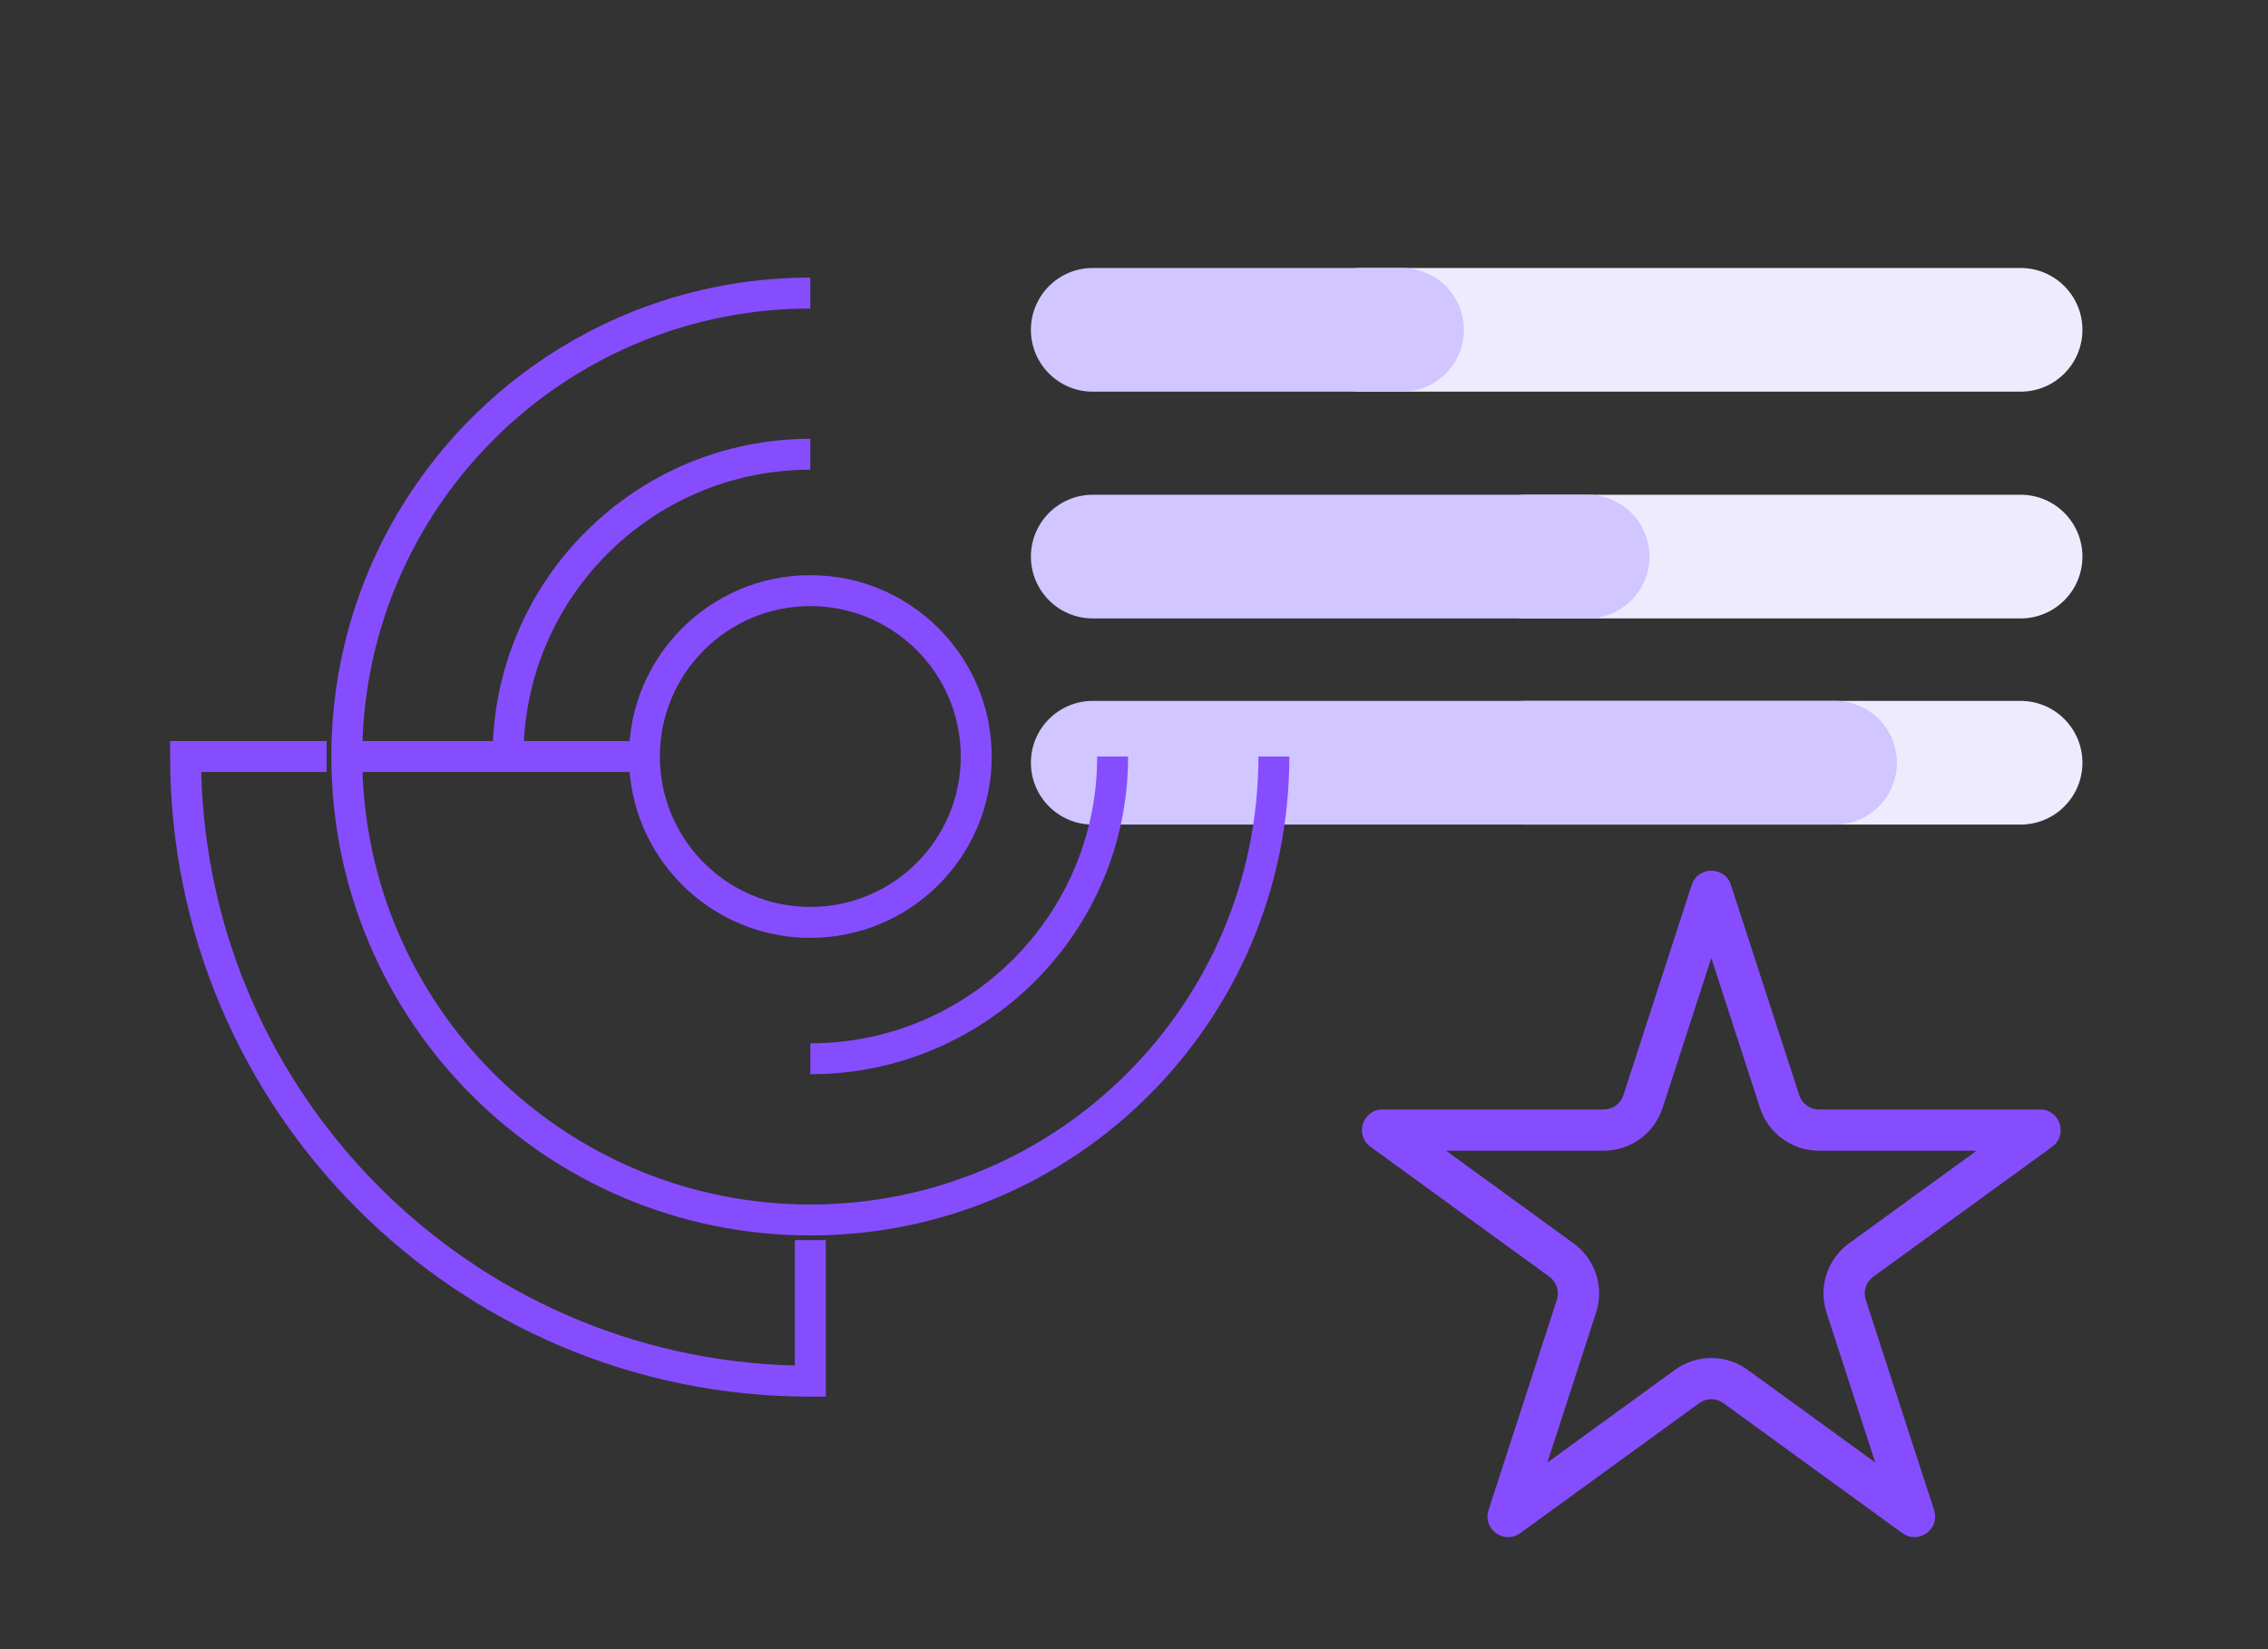
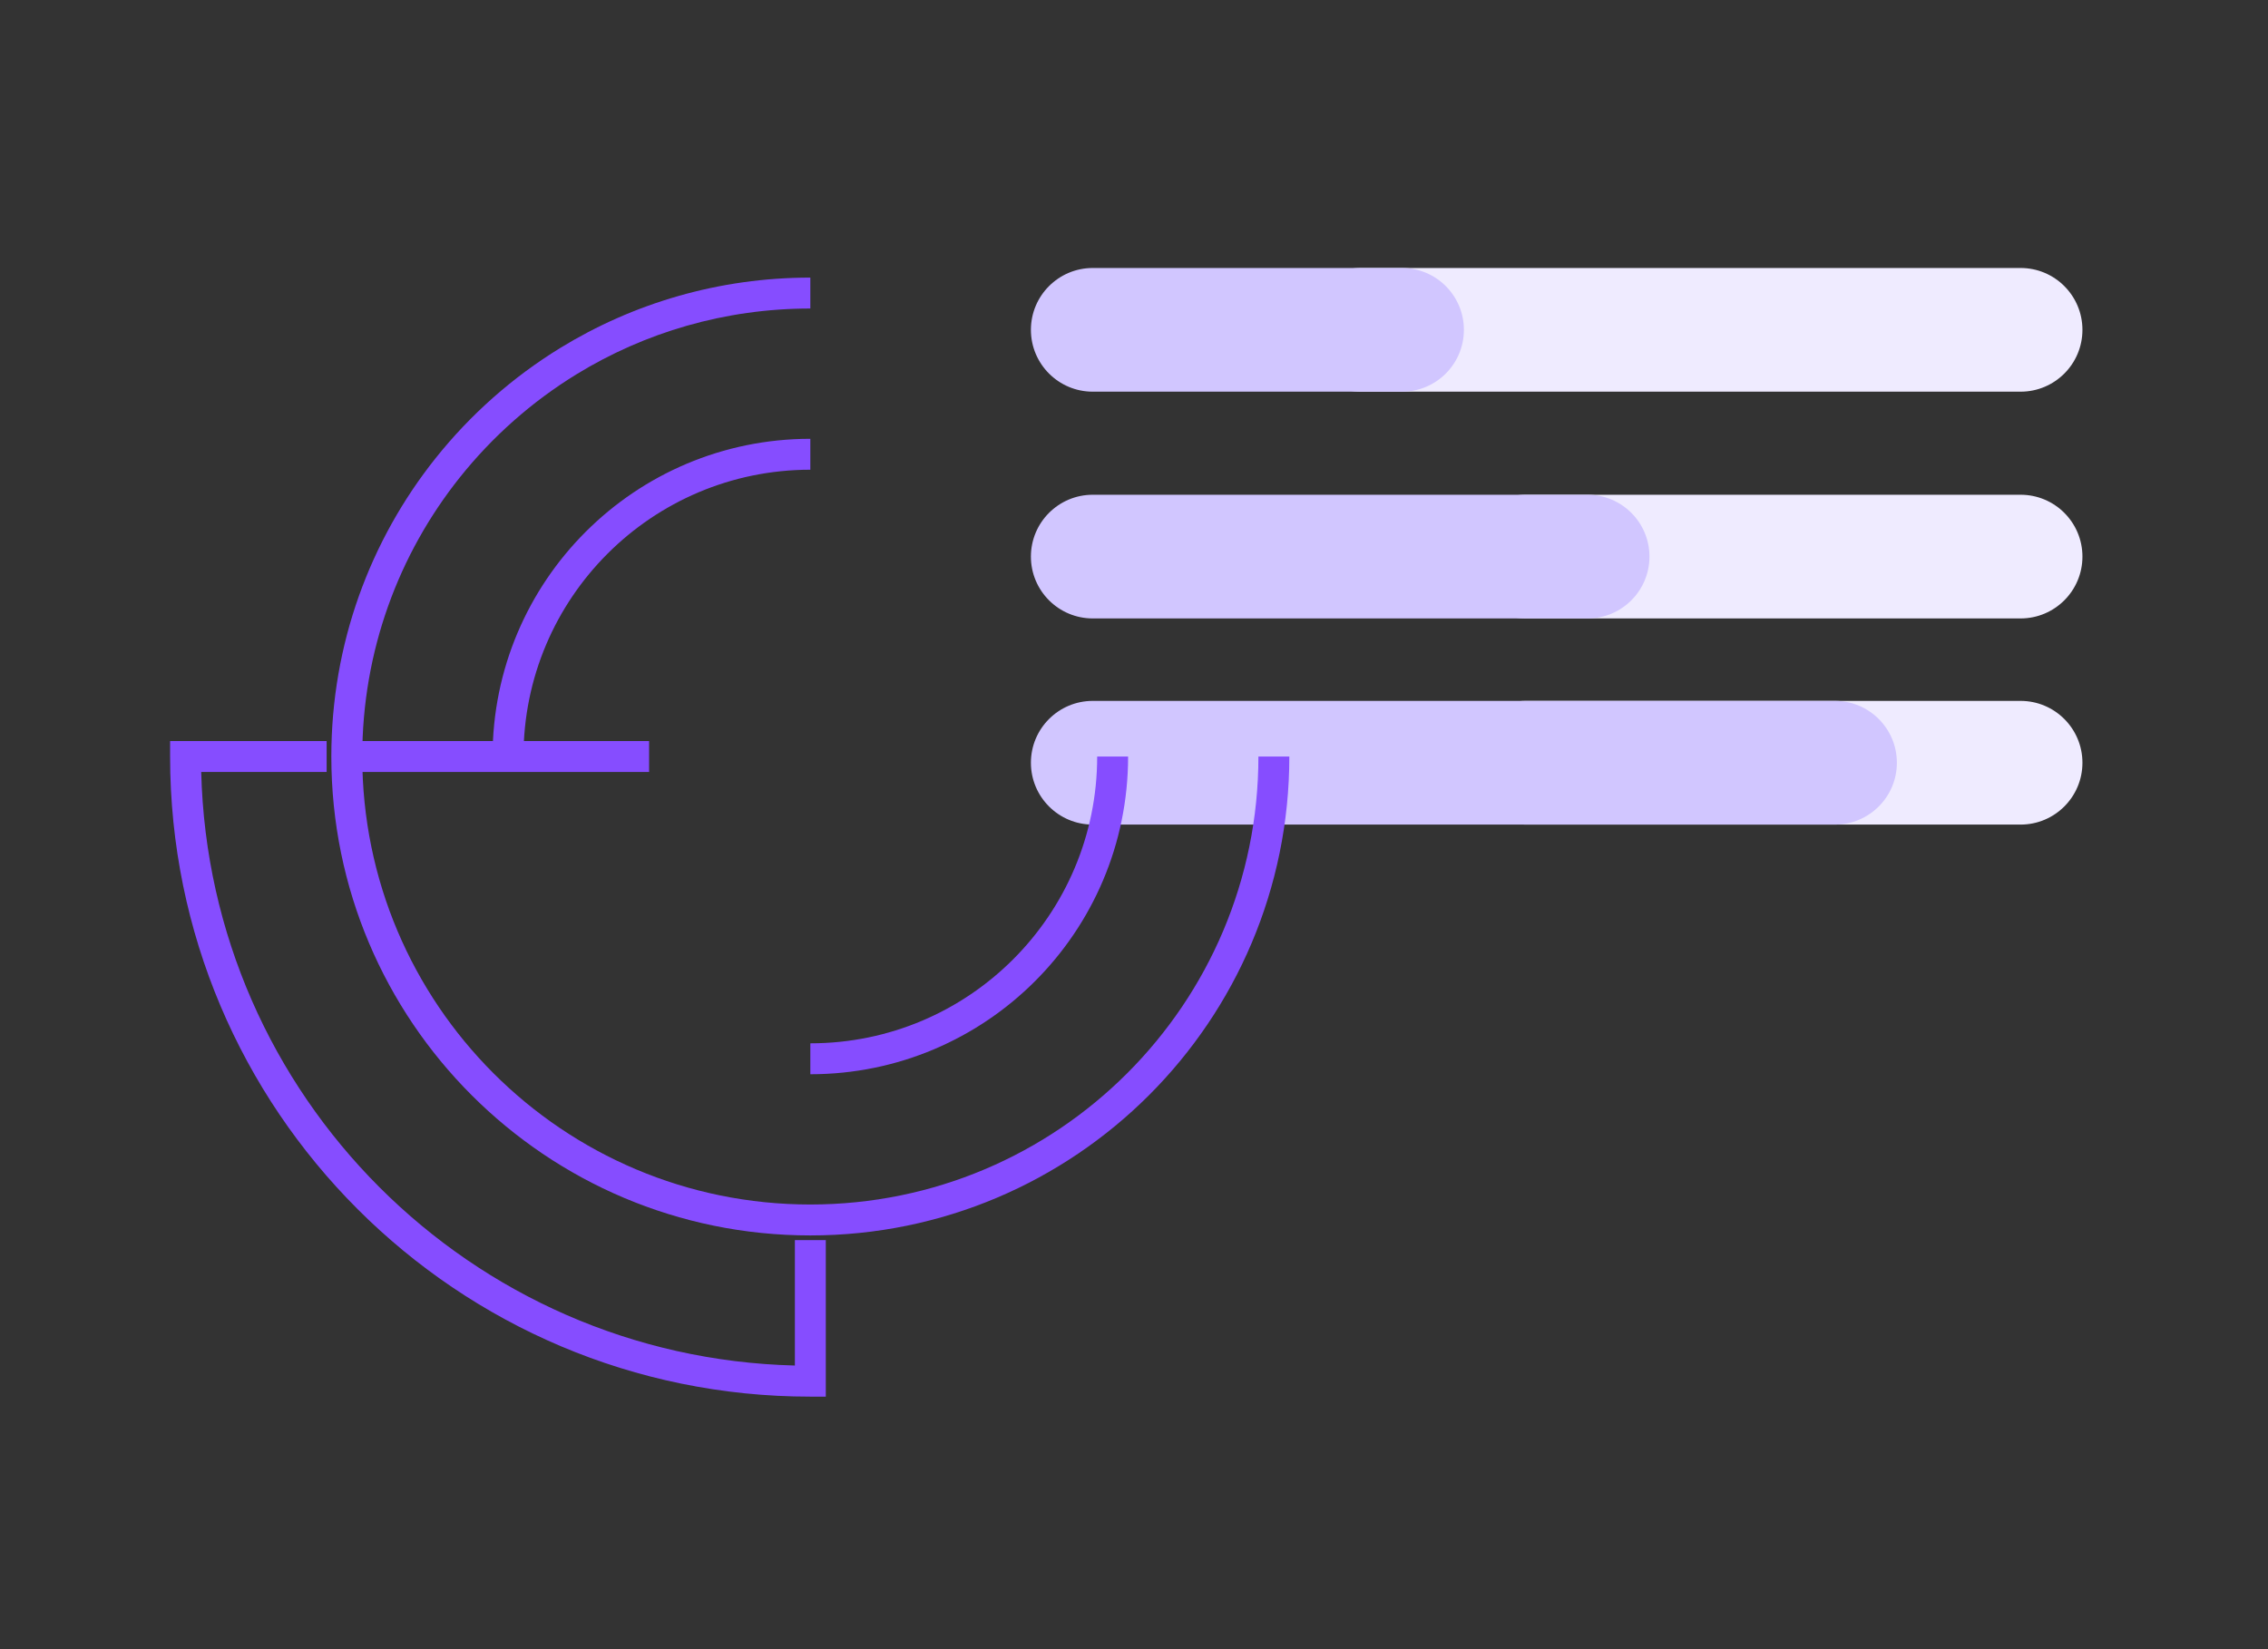
<svg xmlns="http://www.w3.org/2000/svg" width="110" height="80" viewBox="0 0 110 80" fill="none">
  <rect x="0" y="0" width="110" height="80" fill="#333333" stroke="none" />
  <g id="icons options">
    <path id="Vector" d="M71 27C71 25.343 72.343 24 74 24H98C99.657 24 101 25.343 101 27C101 28.657 99.657 30 98 30H74C72.343 30 71 28.657 71 27Z" fill="#EFEBFF" />
    <path id="Vector_2" d="M63 16C63 14.343 64.343 13 66 13H98C99.657 13 101 14.343 101 16C101 17.657 99.657 19 98 19H66C64.343 19 63 17.657 63 16Z" fill="#EFEBFF" />
    <path id="Vector_3" d="M71 37C71 35.343 72.343 34 74 34H98C99.657 34 101 35.343 101 37C101 38.657 99.657 40 98 40H74C72.343 40 71 38.657 71 37Z" fill="#EFEBFF" />
    <path id="Vector_4" d="M50 16C50 14.343 51.343 13 53 13H68C69.657 13 71 14.343 71 16C71 17.657 69.657 19 68 19H53C51.343 19 50 17.657 50 16Z" fill="#D1C6FF" />
    <path id="Vector_5" d="M50 27C50 25.343 51.343 24 53 24H77C78.657 24 80 25.343 80 27C80 28.657 78.657 30 77 30H53C51.343 30 50 28.657 50 27Z" fill="#D1C6FF" />
    <path id="Vector_6" d="M50 37C50 35.343 51.343 34 53 34H89C90.657 34 92 35.343 92 37C92 38.657 90.657 40 89 40H53C51.343 40 50 38.657 50 37Z" fill="#D1C6FF" />
    <path id="Vector_7" fill-rule="evenodd" clip-rule="evenodd" d="M39.302 14.966C35.146 14.966 31.264 16.132 27.964 18.154C25.793 19.485 23.874 21.186 22.294 23.169C19.337 26.881 17.57 31.582 17.57 36.698C17.57 48.7 27.3 58.43 39.302 58.43C51.304 58.43 61.034 48.7 61.034 36.698H62.534C62.534 49.529 52.133 59.93 39.302 59.93C26.471 59.93 16.07 49.529 16.07 36.698C16.07 31.231 17.959 26.203 21.121 22.234C22.809 20.115 24.86 18.297 27.18 16.875C30.71 14.713 34.861 13.466 39.302 13.466V14.966Z" fill="#864DFF" />
-     <path id="Vector_8" fill-rule="evenodd" clip-rule="evenodd" d="M39.302 43.995C43.332 43.995 46.599 40.728 46.599 36.698C46.599 32.668 43.332 29.401 39.302 29.401C35.272 29.401 32.004 32.668 32.004 36.698C32.004 40.728 35.272 43.995 39.302 43.995ZM39.302 45.495C44.16 45.495 48.099 41.557 48.099 36.698C48.099 31.84 44.16 27.901 39.302 27.901C34.443 27.901 30.504 31.84 30.504 36.698C30.504 41.557 34.443 45.495 39.302 45.495Z" fill="#864DFF" />
    <path id="Vector_9" fill-rule="evenodd" clip-rule="evenodd" d="M39.302 22.786C31.618 22.786 25.39 29.015 25.39 36.698H23.89C23.89 28.186 30.79 21.286 39.302 21.286V22.786ZM39.302 50.611C46.985 50.611 53.214 44.382 53.214 36.698H54.714C54.714 45.21 47.814 52.111 39.302 52.111V50.611Z" fill="#864DFF" />
    <path id="Vector_10" fill-rule="evenodd" clip-rule="evenodd" d="M8.25 35.948H15.842V37.448H9.759C10.151 53.173 22.827 65.849 38.552 66.241V60.158H40.052V67.75H39.302C22.152 67.75 8.25 53.848 8.25 36.698V35.948Z" fill="#864DFF" />
    <path id="Vector_11" fill-rule="evenodd" clip-rule="evenodd" d="M31.482 37.448H16.82V35.948H31.482V37.448Z" fill="#864DFF" />
-     <path id="Vector_12" fill-rule="evenodd" clip-rule="evenodd" d="M83 46.472L80.636 53.747C80.235 54.983 79.083 55.82 77.783 55.82H70.134L76.322 60.316C77.374 61.08 77.814 62.434 77.412 63.67L75.049 70.945L81.237 66.449C82.288 65.685 83.712 65.685 84.763 66.449L90.951 70.945L88.588 63.67C88.186 62.434 88.626 61.08 89.678 60.316L95.866 55.82H88.217C86.917 55.82 85.765 54.983 85.364 53.747L83 46.472ZM83.951 42.927C83.652 42.006 82.348 42.006 82.049 42.927L78.734 53.129C78.6 53.541 78.216 53.82 77.783 53.82H67.057C66.088 53.82 65.685 55.059 66.469 55.629L75.147 61.934C75.497 62.188 75.644 62.64 75.51 63.052L72.195 73.254C71.896 74.175 72.951 74.941 73.734 74.371L82.412 68.067C82.763 67.812 83.237 67.812 83.588 68.067L92.266 74.371C93.05 74.941 94.104 74.175 93.805 73.254L90.49 63.052C90.356 62.64 90.503 62.188 90.853 61.934L99.531 55.629C100.315 55.059 99.912 53.82 98.944 53.82H88.217C87.784 53.82 87.4 53.541 87.266 53.129L83.951 42.927Z" fill="#864DFF" />
  </g>
</svg>